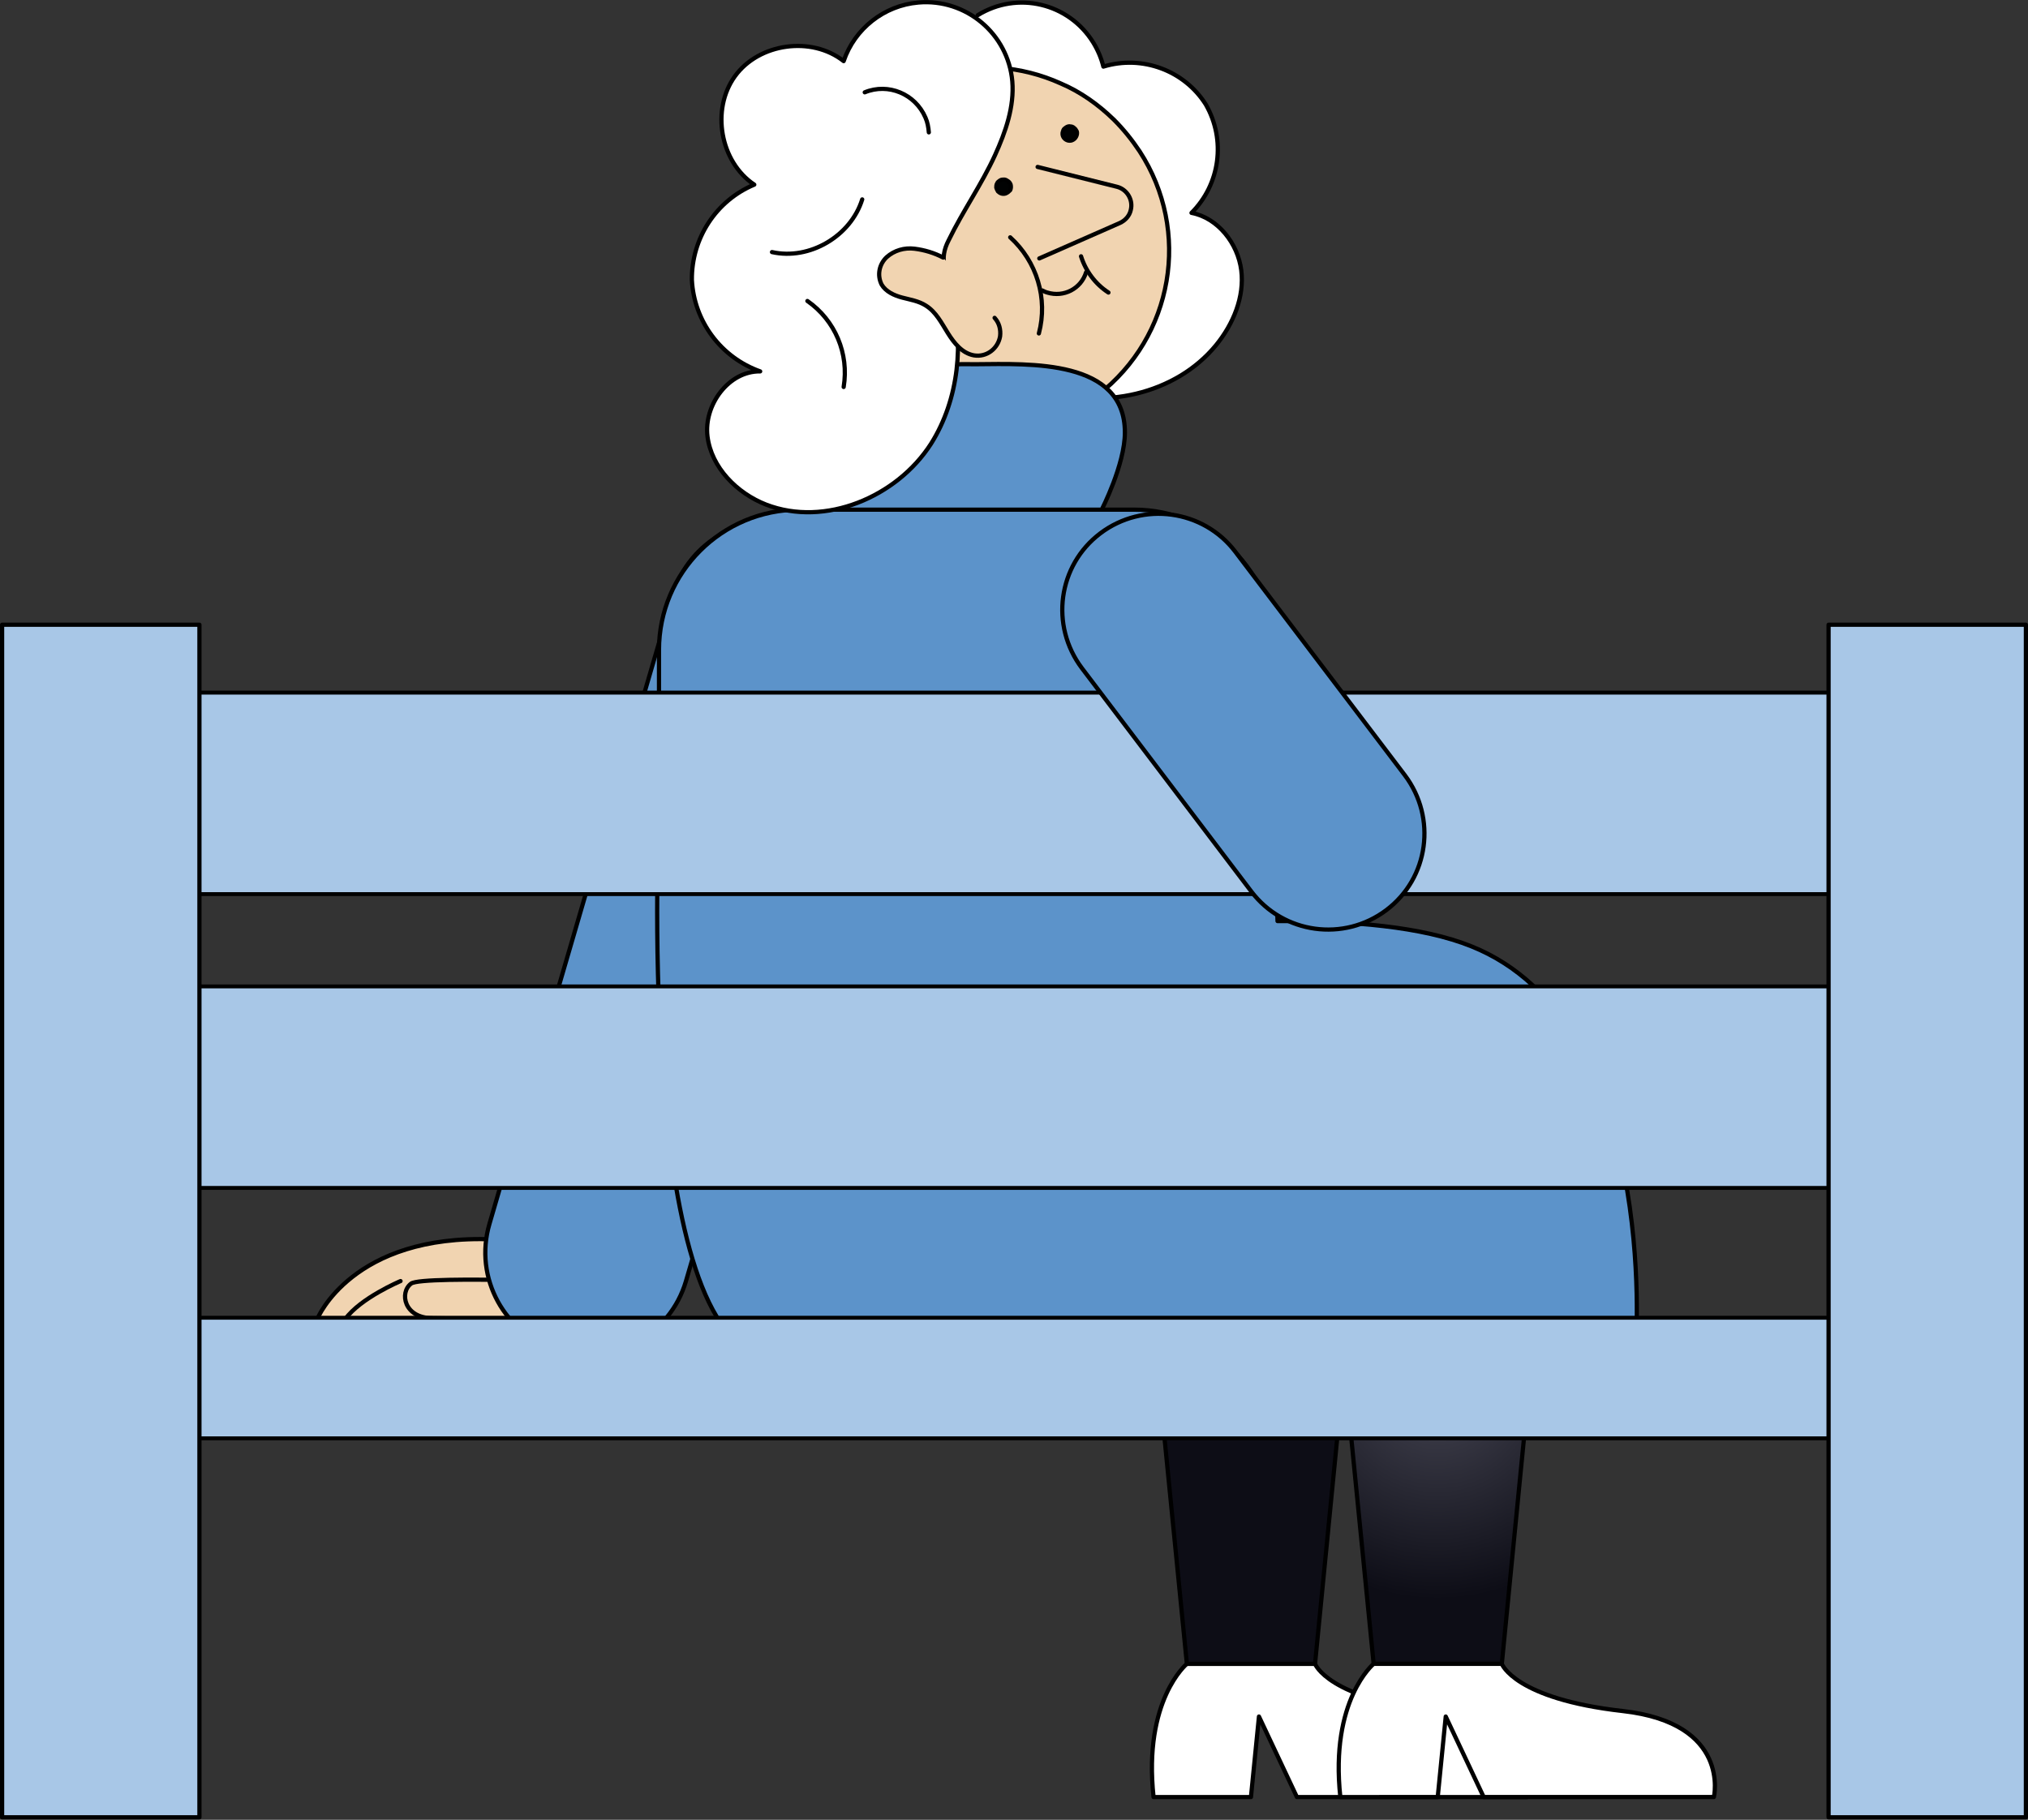
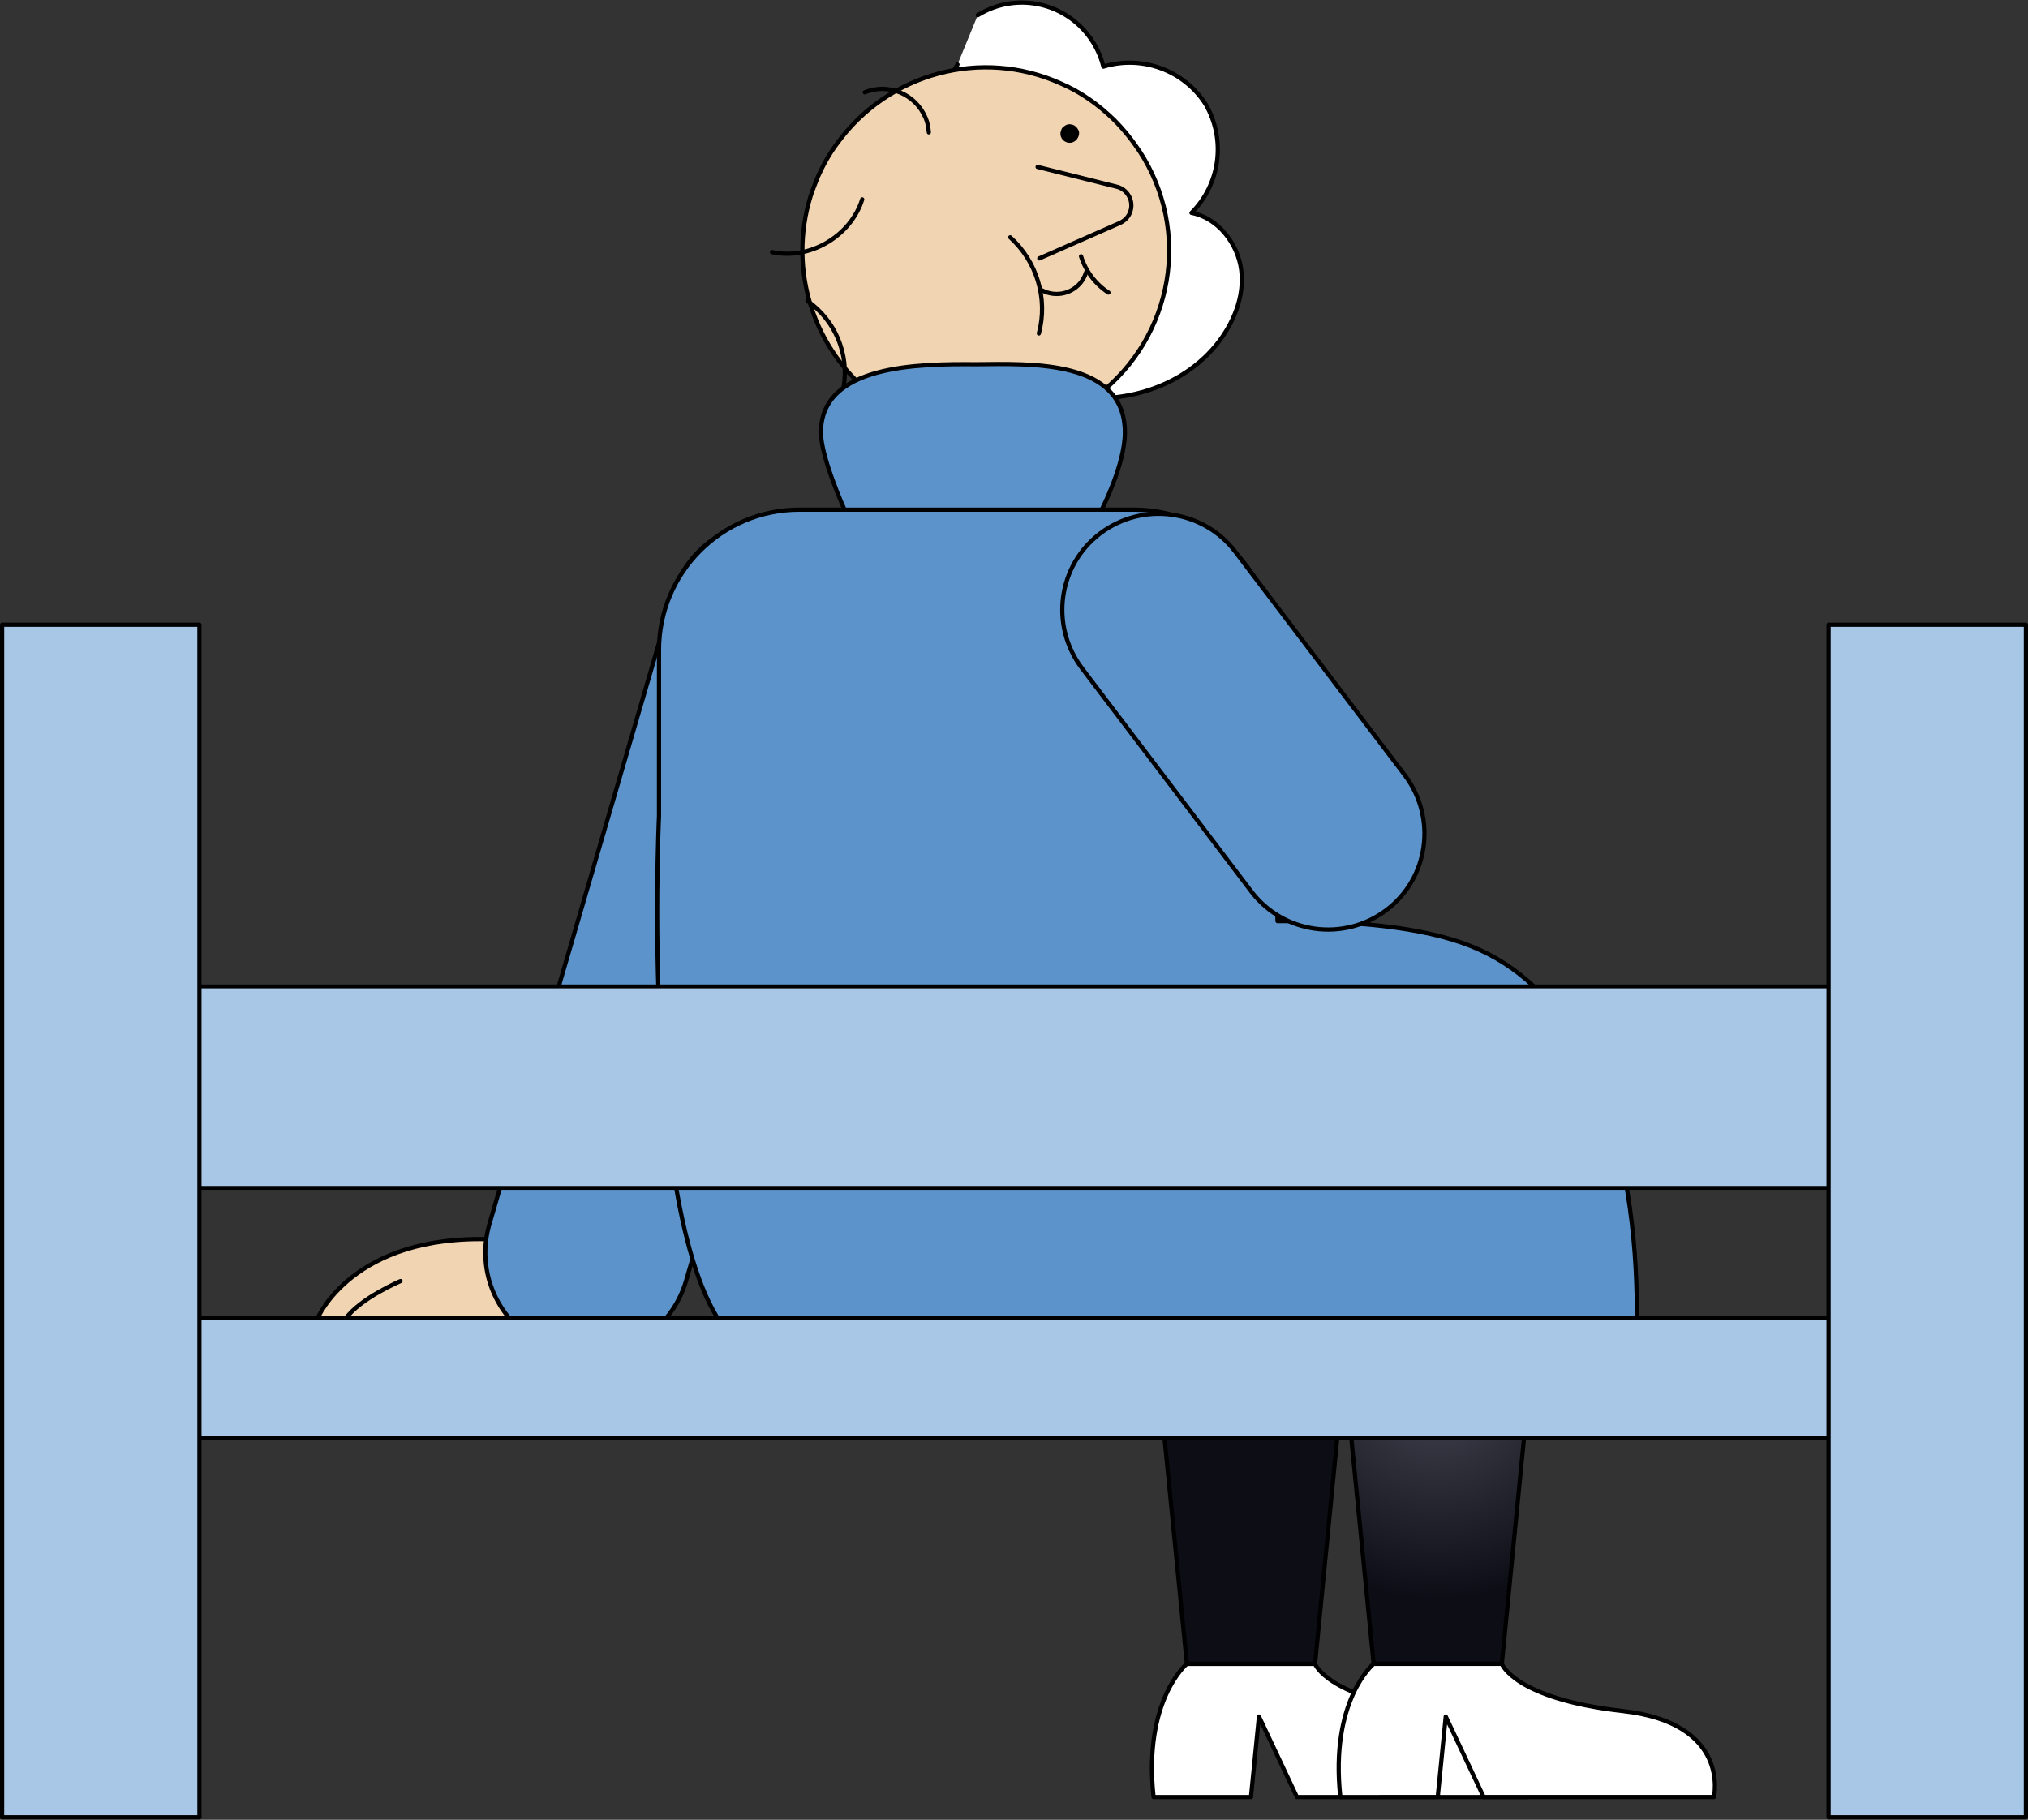
<svg xmlns="http://www.w3.org/2000/svg" version="1.1" id="Layer_1" x="0px" y="0px" viewBox="0 0 481 431.7" style="enable-background:new 0 0 481 431.7;" xml:space="preserve">
  <rect x="0" y="0" width="481" height="431.7" fill="#333333" stroke="none" />
  <style type="text/css"> .st0{fill:#FFFFFF;stroke:#000000;stroke-linecap:round;stroke-linejoin:round;} .st1{fill:#F1D4B1;stroke:#000000;stroke-linecap:round;stroke-linejoin:round;} .st2{fill:#010202;stroke:#000000;stroke-linecap:round;stroke-linejoin:round;} .st3{fill:none;stroke:#000000;stroke-linecap:round;stroke-linejoin:round;} .st4{fill:url(#SVGID_1_);stroke:#000000;stroke-linecap:round;stroke-linejoin:round;} .st5{fill:url(#SVGID_00000107547491622059920610000017232311393791363492_);stroke:#000000;stroke-linecap:round;stroke-linejoin:round;} .st6{fill:#5C93CA;stroke:#000000;stroke-linecap:round;stroke-linejoin:round;} .st7{fill:#5C93CA;} .st8{fill:#A8C7E7;stroke:#000000;stroke-width:0.93;stroke-linecap:round;stroke-linejoin:round;} .st9{fill:#A8C7E7;stroke:#000000;stroke-linecap:round;stroke-linejoin:round;} </style>
  <g id="Layer_2_00000001645357031991328860000010783883798156330112_">
    <g id="Layer_1-2">
      <path class="st0" d="M231.9,3.6c9.4-5.8,21.6-2.9,27.4,6.5c1.1,1.8,1.9,3.7,2.4,5.7c9.2-2.8,19.2,0.9,24.3,9 c4.8,8.4,3.4,18.9-3.4,25.7c6.3,1.2,11,7.3,11.8,13.6s-1.9,12.8-6,17.8c-9.6,11.7-27.1,15.5-41.3,10.3s-24.7-18.6-28-33.3 s0.2-30.6,8-43.6" />
      <path class="st1" d="M207.6,94.2c7.2,5.4,11.3,14,10.9,23l-0.3,8.3v0.1c-0.3,8.6,6.5,15.7,15,16c8.5,0.3,15.6-6.4,16-14.9l0.5-13 c0.4-7.9,4.3-15.2,10.7-20c17.9-13.8,22.2-38.9,9.9-57.8c-1.8-2.7-3.8-5.2-6.1-7.5c-3.7-3.6-7.9-6.6-12.6-8.6 c-18.8-8.5-41-2.5-53.1,14.3c-1.8,2.4-3.3,5.1-4.5,7.8c-0.6,1.5-1.2,3-1.7,4.5C186.8,64,192.9,83.1,207.6,94.2L207.6,94.2z" />
      <path class="st1" d="M246.1,39.6l18.8,4.7c2.4,0.6,3.9,3.1,3.3,5.5c-0.3,1.4-1.3,2.5-2.6,3.1l-19.1,8.4" />
-       <path class="st2" d="M238.5,45.9c-0.3,0.1-0.7,0.1-1,0c-0.3-0.1-0.6-0.3-0.8-0.5c-0.2-0.3-0.3-0.6-0.4-0.9c0-0.3,0-0.7,0.2-1 c0.1-0.3,0.4-0.5,0.7-0.7c0.3-0.2,0.7-0.2,1-0.2c0.3,0,0.6,0.2,0.9,0.4c0.3,0.2,0.5,0.5,0.6,0.8c0.1,0.4,0.1,0.9-0.1,1.3 C239.3,45.4,239,45.7,238.5,45.9z" />
      <path class="st2" d="M254.2,33.3c-0.3,0.1-0.7,0.1-1,0c-0.9-0.3-1.4-1.2-1.1-2.1c0-0.1,0.1-0.2,0.1-0.3c0.1-0.3,0.4-0.5,0.7-0.7 c0.3-0.2,0.7-0.3,1-0.2c0.3,0,0.6,0.1,0.9,0.4c0.3,0.2,0.4,0.5,0.6,0.8C255.6,32,255.1,33,254.2,33.3L254.2,33.3z" />
      <path class="st3" d="M257.6,64.6c-1.2,3.9-5.3,6-9.2,4.8c0,0,0,0,0,0c-0.4-0.1-0.8-0.3-1.2-0.5" />
      <path class="st3" d="M239.6,56.3c6.3,5.7,9,14.5,6.8,22.8" />
      <path class="st0" d="M311.9,394.7h-30.4c0,0-10.4,8.6-7.9,31.6h23.1l1.9-19.1l9,19.1h54.6c0,0,4.1-17.5-21.6-20.4 S311.9,394.7,311.9,394.7z" />
      <radialGradient id="SVGID_1_" cx="-3037.885" cy="2282.812" r="50.87" gradientTransform="matrix(-1 0 0 1 -2696.92 -1954.287)" gradientUnits="userSpaceOnUse">
        <stop offset="0" style="stop-color:#444451" />
        <stop offset="1" style="stop-color:#0D0D16" />
      </radialGradient>
      <polygon class="st4" points="356.2,394.7 325.8,394.7 312.7,262.4 369.2,262.4 " />
      <path class="st0" d="M356.2,394.7h-30.4c0,0-10.4,8.6-7.9,31.6H341l1.9-19.1l9,19.1h54.6c0,0,4.1-17.5-21.6-20.4 S356.2,394.7,356.2,394.7z" />
      <path class="st1" d="M75.3,312.8c0,0,8.2-20.1,41.6-18.8s31.9,8.9,31.8,13.9S96.3,315.3,75.3,312.8z" />
      <path class="st1" d="M95,303.9c0,0-9.5,4-13.1,9" />
-       <path class="st1" d="M147.4,304.5c0,0-47.1-2.1-49.9,0s-1.7,8.2,5.1,8.2C102.5,312.6,157.6,315,147.4,304.5z" />
      <radialGradient id="SVGID_00000168795169331691586910000018440261858193780654_" cx="-1991.59" cy="2282.812" r="50.87" gradientTransform="matrix(1 0 0 1 0 -1954.287)" gradientUnits="userSpaceOnUse">
        <stop offset="0" style="stop-color:#444451" />
        <stop offset="1" style="stop-color:#0D0D16" />
      </radialGradient>
      <polygon style="fill:url(#SVGID_00000168795169331691586910000018440261858193780654_);stroke:#000000;stroke-linecap:round;stroke-linejoin:round;" points=" 311.9,394.7 281.5,394.7 268.4,262.4 324.9,262.4 " />
      <path class="st6" d="M132.6,320.4L132.6,320.4c-12.9-3.8-20.3-17.2-16.5-30.1c0,0,0,0,0,0l43.5-149.1 c3.7-12.9,17.2-20.3,30.1-16.5c0,0,0,0,0,0l0,0c12.9,3.8,20.3,17.2,16.5,30.1l-43.5,149.1C158.9,316.8,145.4,324.2,132.6,320.4z" />
      <path class="st3" d="M262.9,69.4c-3.1-2-5.4-5.1-6.5-8.6" />
      <path class="st7" d="M349,224.5c-11.6-4.7-28.6-6.1-46-6l-0.7-24.9v-39.4c0-18.4-14.9-33.3-33.3-33.3h-79.4 c-18.4,0-33.3,14.9-33.3,33.3l0,0v39.4c0,0-5.5,116.4,22.8,127.4s127,5.9,127,5.9l-0.1-2.6l82-5.3C388,319,393.6,242.4,349,224.5z " />
      <path class="st3" d="M349,224.5c-11.6-4.7-28.6-6.1-46-6l-0.7-24.9v-39.4c0-18.4-14.9-33.3-33.3-33.3h-79.4 c-18.4,0-33.3,14.9-33.3,33.3l0,0v39.4c0,0-5.5,116.4,22.8,127.4s127,5.9,127,5.9l-0.1-2.6l82-5.3C388,319,393.6,242.4,349,224.5z " />
      <path class="st6" d="M266.8,102.6c0,7.6-5.5,18.3-5.5,18.3h-61c0,0-5.6-12.4-5.6-18.3c0-16.1,23.1-16.3,36.8-16.2 C244.3,86.3,266.8,85.2,266.8,102.6z" />
-       <path class="st0" d="M236,36.8c2.5-5.5,4.6-11.5,4.1-17.5c-1-11.3-11-19.7-22.3-18.7c-8.1,0.7-15.1,6.2-17.7,13.9 c-7.6-6-20.1-4.3-25.8,3.6s-3.5,20.3,4.6,25.7c-9.1,3.8-14.9,12.8-14.8,22.6c0.5,9.8,6.9,18.4,16.2,21.7 c-7.5-0.1-13.4,8-12.5,15.4s7,13.5,13.9,16.2c14,5.4,31-1.8,39.1-14.4c6.7-10.6,7.9-24.2,4.8-36.2c-1.2-4.8-3-7.5-0.6-12.1 C228.4,50,232.8,43.8,236,36.8z" />
-       <path class="st1" d="M223.7,61.1c-2.1-1.1-4.4-1.8-6.8-2.1c-2.4-0.3-4.8,0.4-6.6,2c-1.8,1.7-2.3,4.3-1.2,6.5c1,1.7,3,2.6,4.9,3.1 s3.9,0.8,5.6,1.9c2.4,1.5,3.7,4.1,5.2,6.5s3.4,4.8,6.2,5.3c3,0.5,5.7-1.6,6.2-4.5c0.2-1.6-0.2-3.2-1.3-4.4" />
      <path class="st3" d="M191.5,71.4c6.6,4.6,9.9,12.5,8.6,20.4" />
      <path class="st3" d="M183.1,59.8c8.9,2,18.7-3.8,21.4-12.5" />
      <path class="st3" d="M205.1,21.9c5.6-2.3,12,0.4,14.4,6c0.5,1.1,0.7,2.3,0.8,3.5" />
      <rect x="0.5" y="312.6" class="st8" width="480" height="28.6" />
      <rect x="0.5" y="234" class="st8" width="480" height="47.8" />
-       <rect x="0.5" y="164.3" class="st8" width="480" height="47.8" />
      <rect x="0.5" y="148.2" class="st9" width="46.8" height="282.9" />
      <rect x="433.7" y="148.2" class="st9" width="46.8" height="282.9" />
      <path class="st6" d="M261,126.5L261,126.5c10.1-7.6,24.4-5.6,32,4.4c0,0,0,0,0,0l40.2,53c7.6,10.1,5.7,24.4-4.4,32c0,0,0,0,0,0 l0,0c-10.1,7.6-24.4,5.6-32-4.4c0,0,0,0,0,0l-40.2-53C249,148.4,250.9,134.1,261,126.5C261,126.5,261,126.5,261,126.5z" />
    </g>
  </g>
</svg>